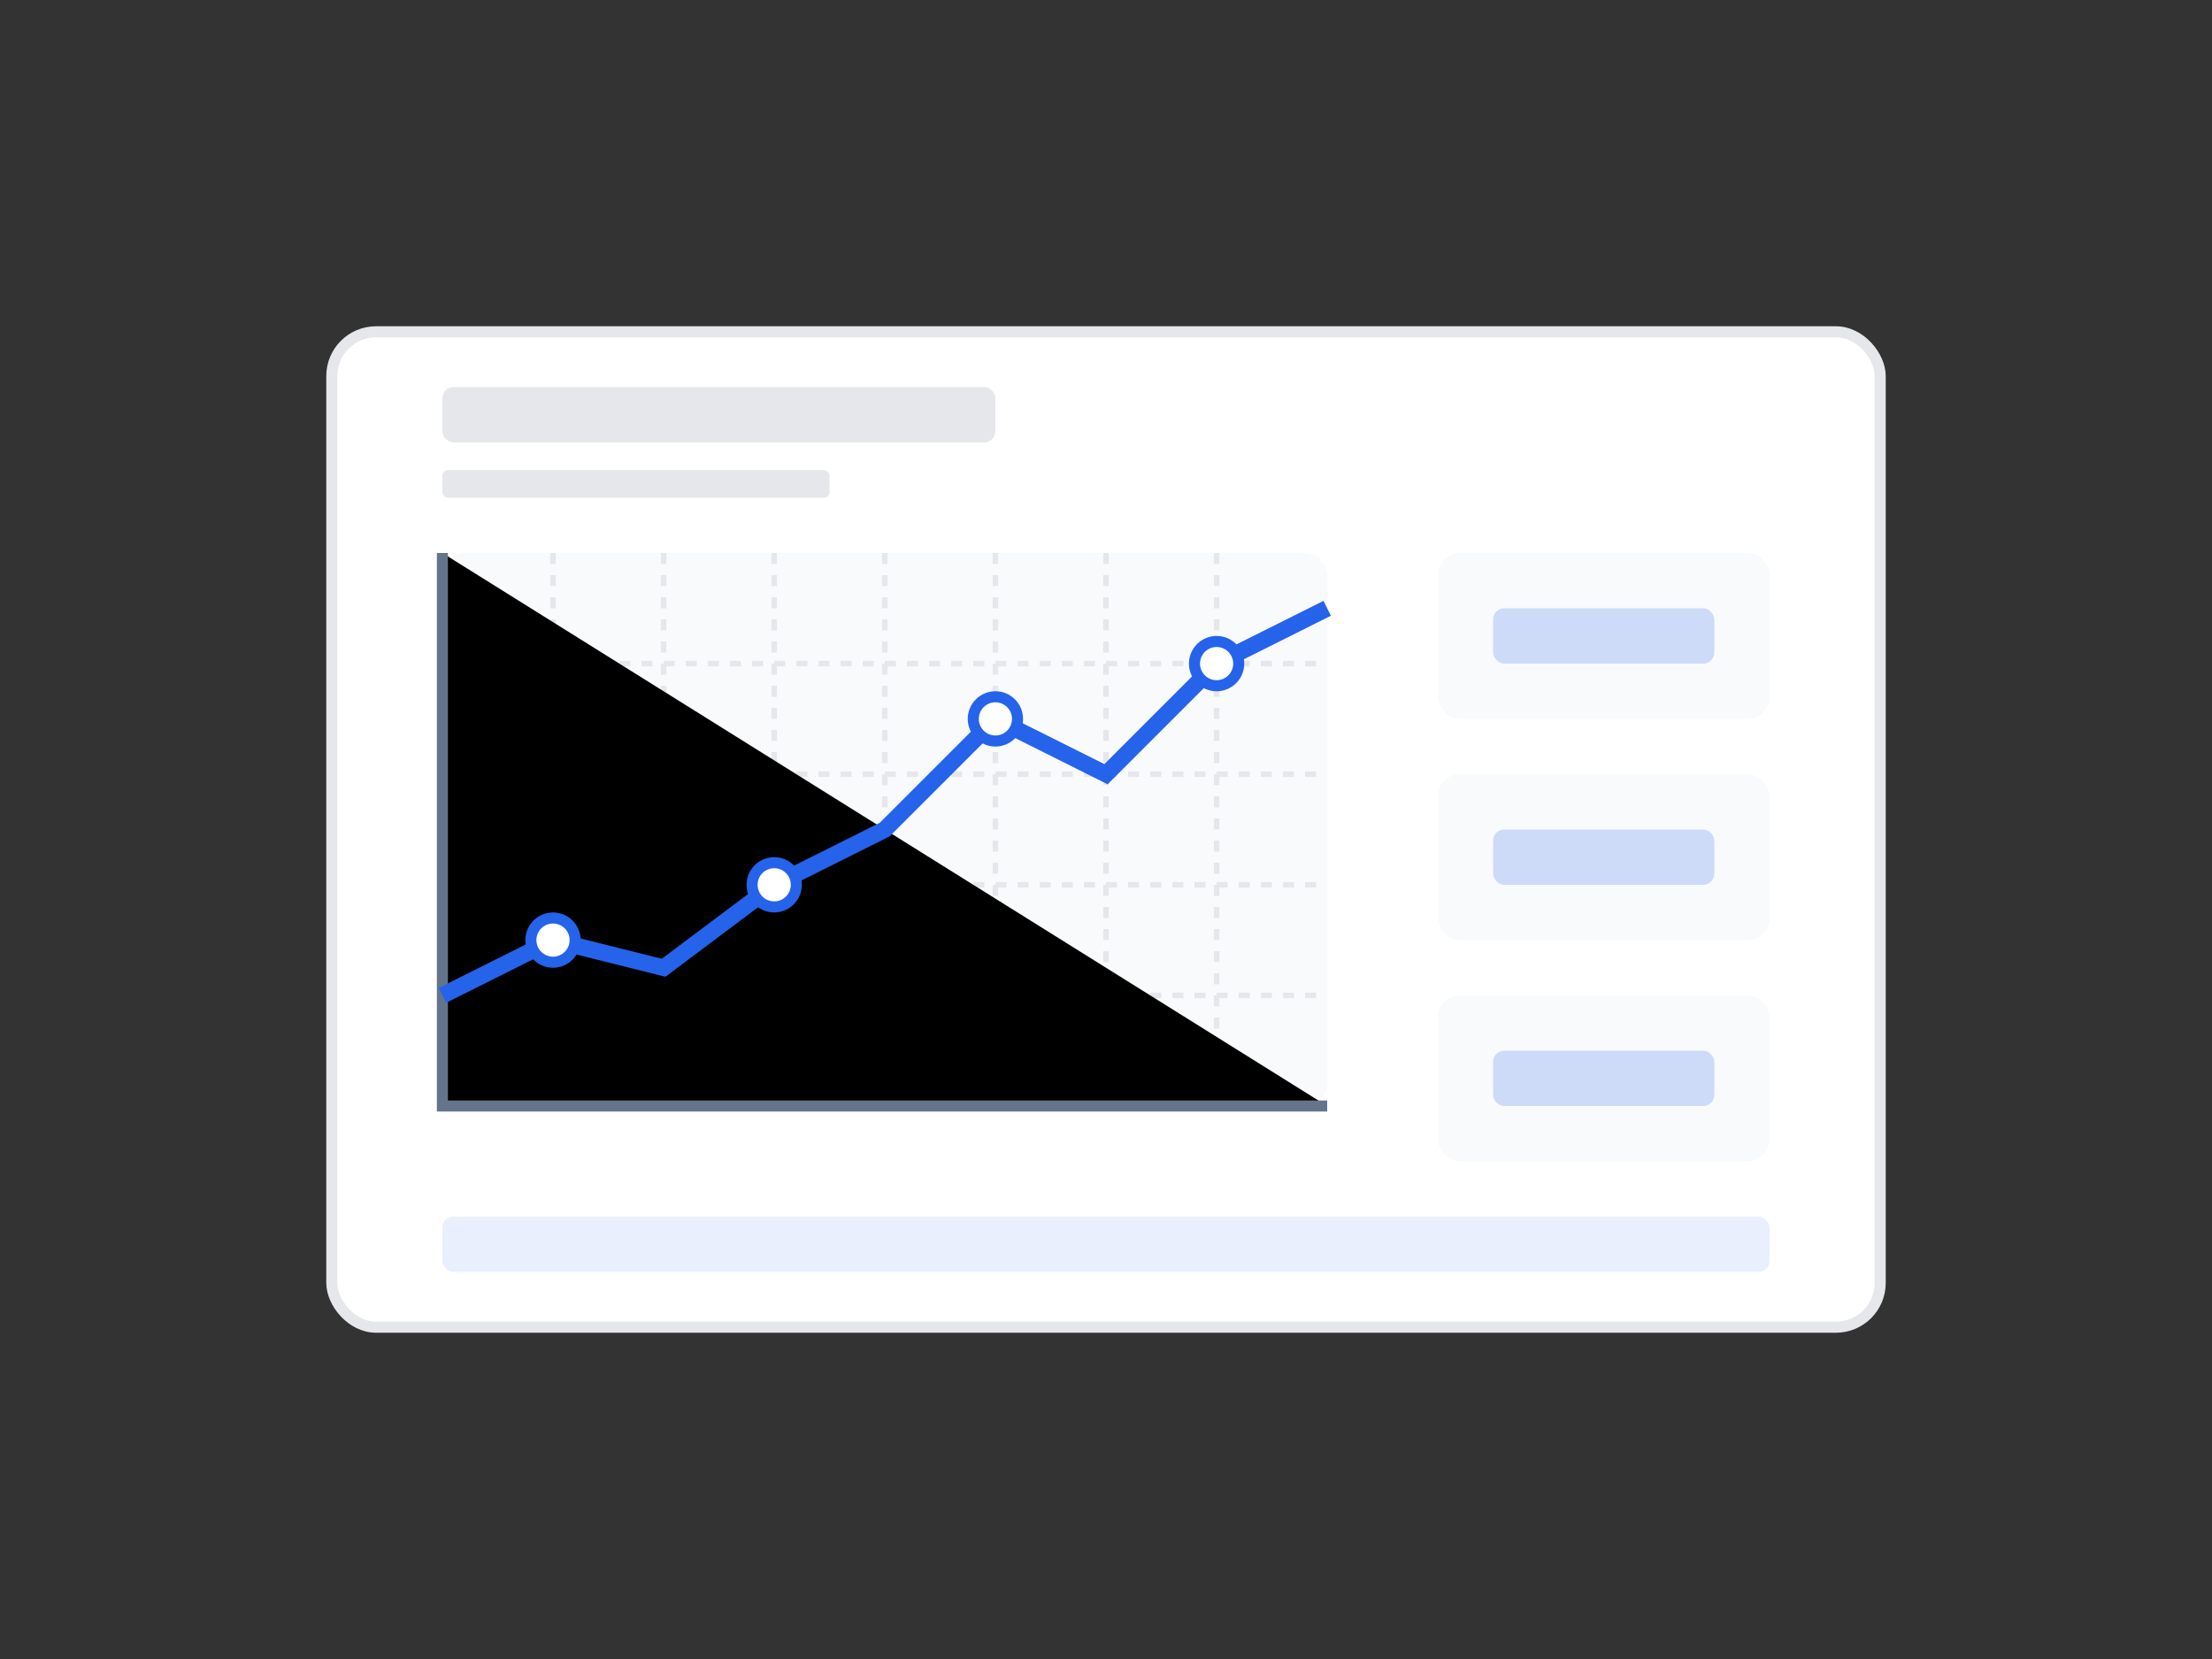
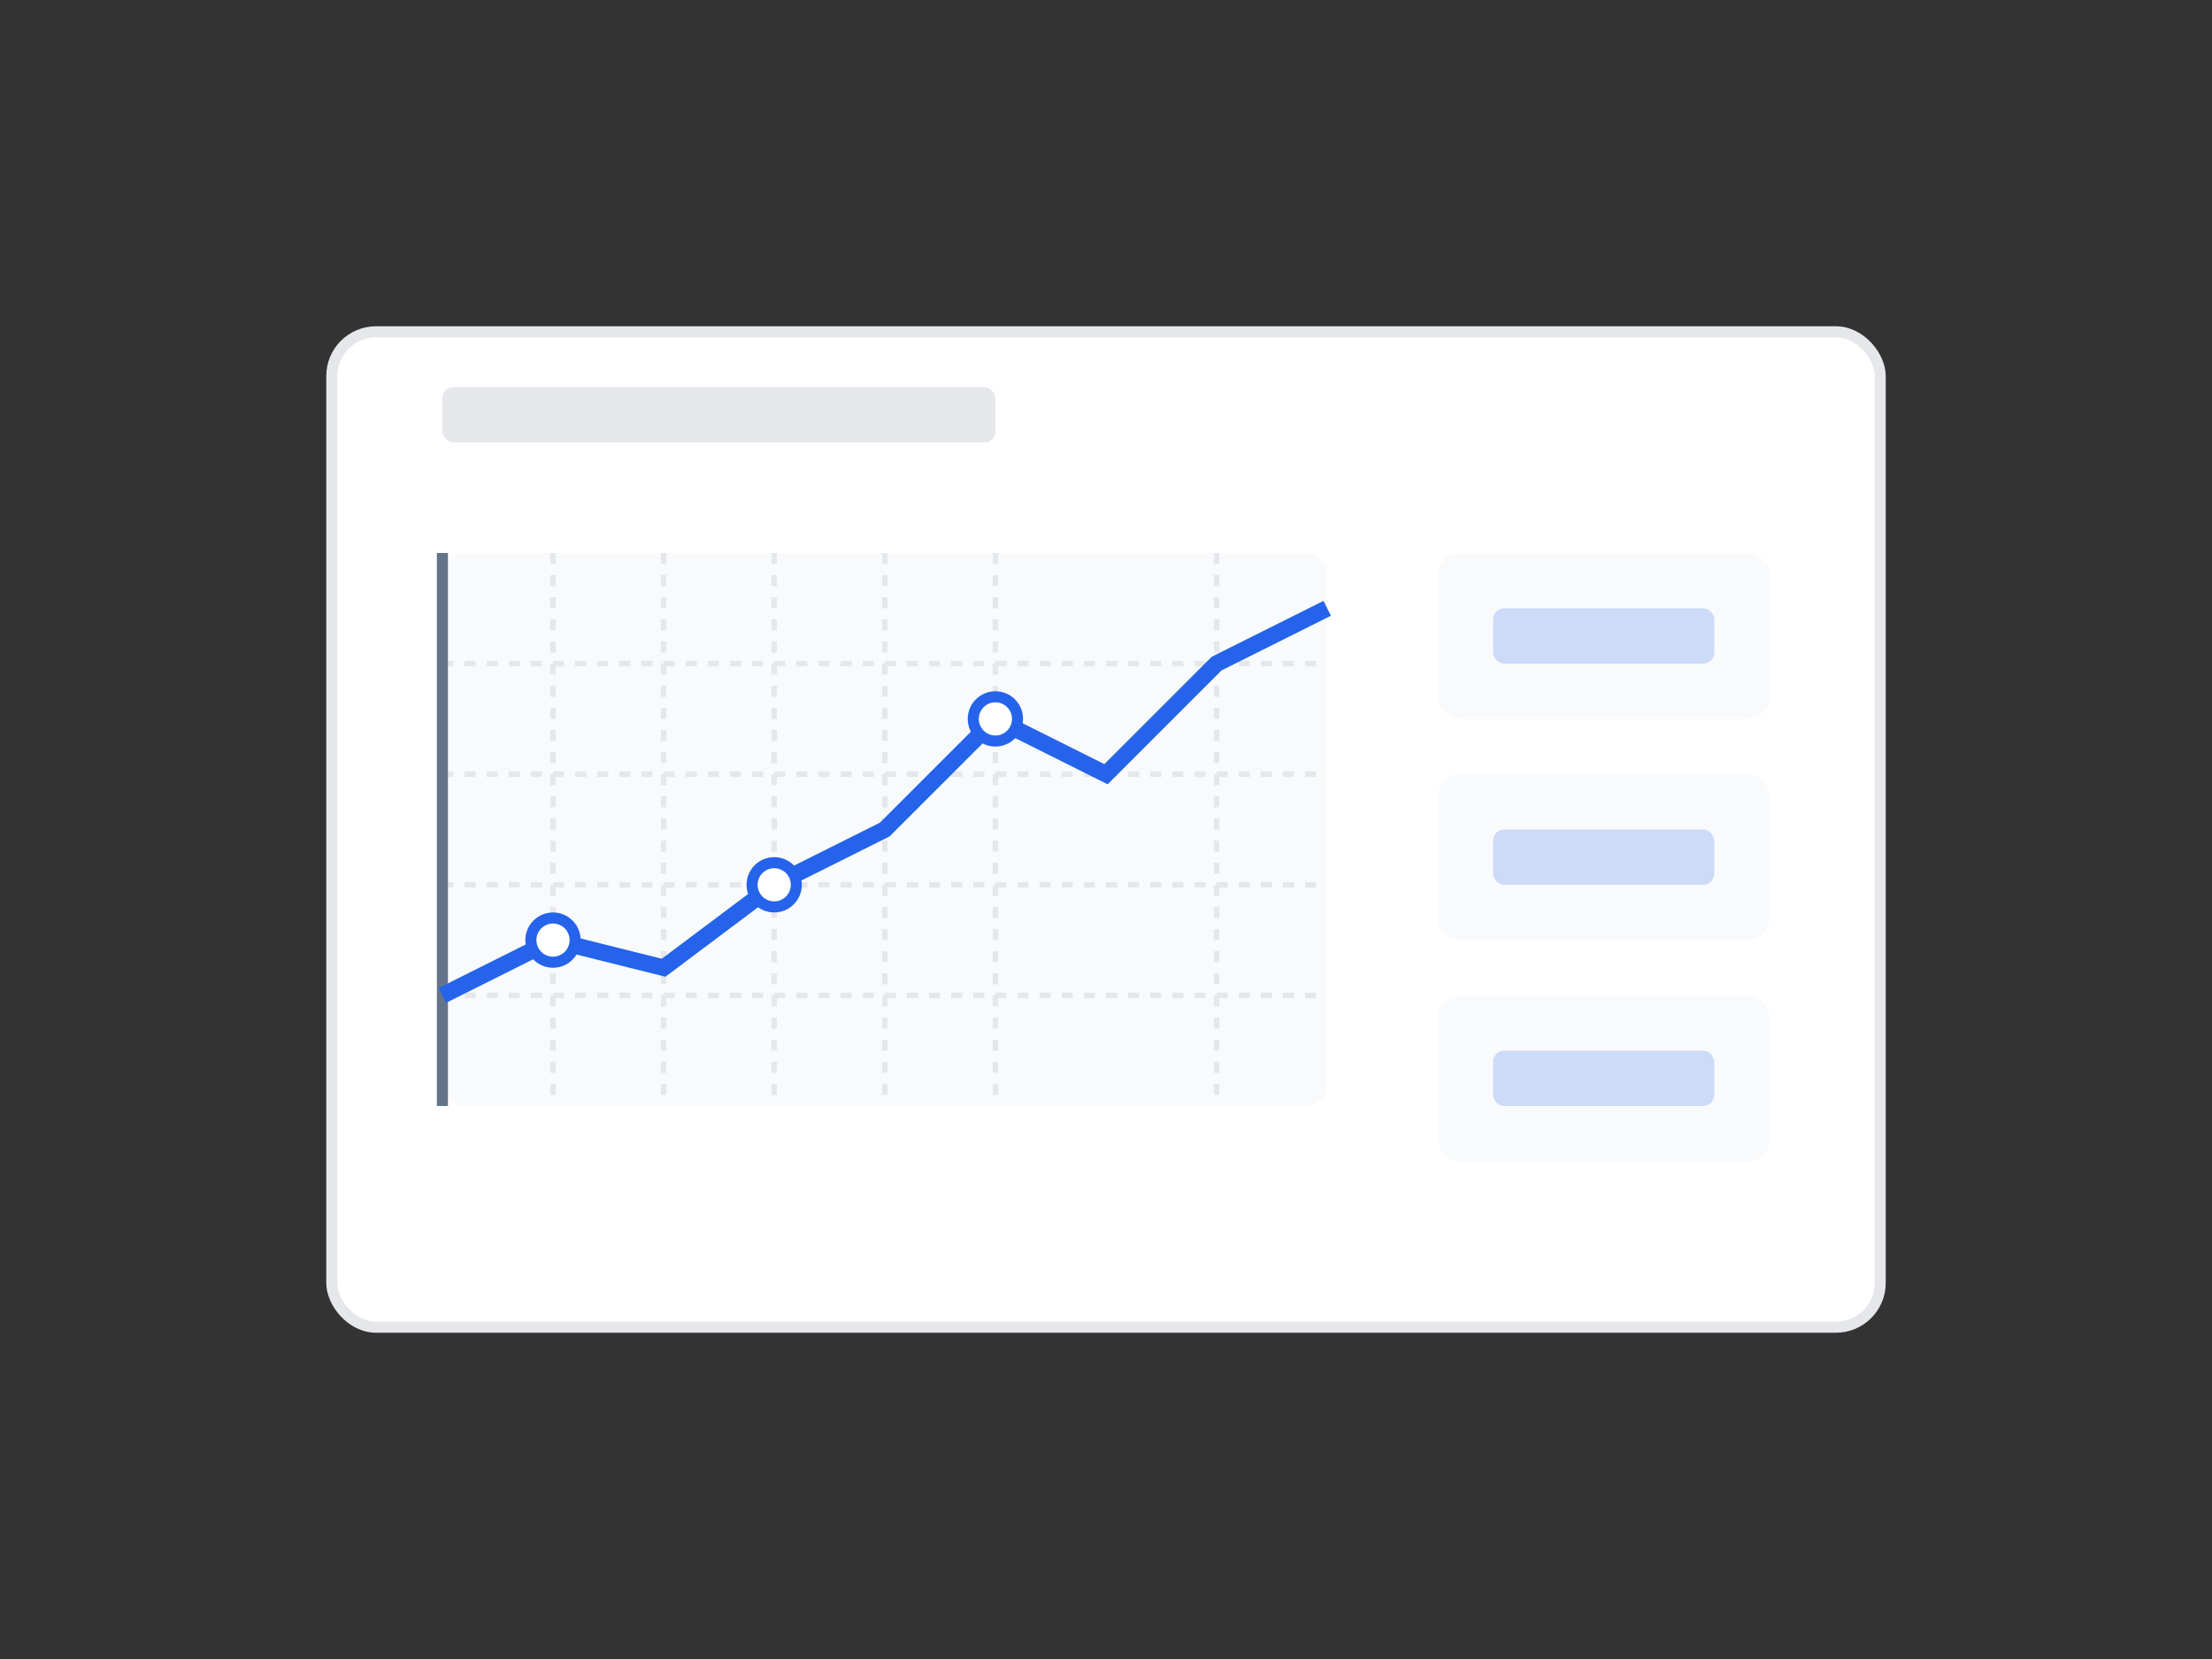
<svg xmlns="http://www.w3.org/2000/svg" width="400" height="300" viewBox="0 0 400 300">
  <rect x="0" y="0" width="400" height="300" fill="#333333" stroke="none" />
  <rect x="60" y="60" width="280" height="180" rx="8" ry="8" fill="white" stroke="#E5E7EB" stroke-width="2" />
  <rect x="80" y="100" width="160" height="100" rx="4" ry="4" fill="#F8FAFC" />
  <path d="M80 120 L 240 120" stroke="#E5E7EB" stroke-width="1" stroke-dasharray="2" />
  <path d="M80 140 L 240 140" stroke="#E5E7EB" stroke-width="1" stroke-dasharray="2" />
  <path d="M80 160 L 240 160" stroke="#E5E7EB" stroke-width="1" stroke-dasharray="2" />
  <path d="M80 180 L 240 180" stroke="#E5E7EB" stroke-width="1" stroke-dasharray="2" />
  <path d="M100 100 L 100 200" stroke="#E5E7EB" stroke-width="1" stroke-dasharray="2" />
  <path d="M120 100 L 120 200" stroke="#E5E7EB" stroke-width="1" stroke-dasharray="2" />
  <path d="M140 100 L 140 200" stroke="#E5E7EB" stroke-width="1" stroke-dasharray="2" />
  <path d="M160 100 L 160 200" stroke="#E5E7EB" stroke-width="1" stroke-dasharray="2" />
  <path d="M180 100 L 180 200" stroke="#E5E7EB" stroke-width="1" stroke-dasharray="2" />
-   <path d="M200 100 L 200 200" stroke="#E5E7EB" stroke-width="1" stroke-dasharray="2" />
  <path d="M220 100 L 220 200" stroke="#E5E7EB" stroke-width="1" stroke-dasharray="2" />
-   <path d="M80 100 L 80 200 L 240 200" stroke="#64748B" stroke-width="2" />
+   <path d="M80 100 L 80 200 " stroke="#64748B" stroke-width="2" />
  <path d="M80 180            L 100 170            L 120 175            L 140 160            L 160 150            L 180 130            L 200 140            L 220 120            L 240 110" stroke="#2563EB" stroke-width="3" fill="none" />
  <circle cx="100" cy="170" r="4" fill="white" stroke="#2563EB" stroke-width="2" />
  <circle cx="140" cy="160" r="4" fill="white" stroke="#2563EB" stroke-width="2" />
  <circle cx="180" cy="130" r="4" fill="white" stroke="#2563EB" stroke-width="2" />
-   <circle cx="220" cy="120" r="4" fill="white" stroke="#2563EB" stroke-width="2" />
  <rect x="80" y="70" width="100" height="10" rx="2" ry="2" fill="#E5E7EB" />
-   <rect x="80" y="85" width="70" height="5" rx="1" ry="1" fill="#E5E7EB" />
  <rect x="260" y="100" width="60" height="30" rx="4" ry="4" fill="#F8FAFC" />
  <rect x="270" y="110" width="40" height="10" rx="2" ry="2" fill="#2563EB" opacity="0.2" />
  <rect x="260" y="140" width="60" height="30" rx="4" ry="4" fill="#F8FAFC" />
  <rect x="270" y="150" width="40" height="10" rx="2" ry="2" fill="#2563EB" opacity="0.2" />
  <rect x="260" y="180" width="60" height="30" rx="4" ry="4" fill="#F8FAFC" />
  <rect x="270" y="190" width="40" height="10" rx="2" ry="2" fill="#2563EB" opacity="0.2" />
-   <rect x="80" y="220" width="240" height="10" rx="2" ry="2" fill="#2563EB" opacity="0.1" />
</svg>